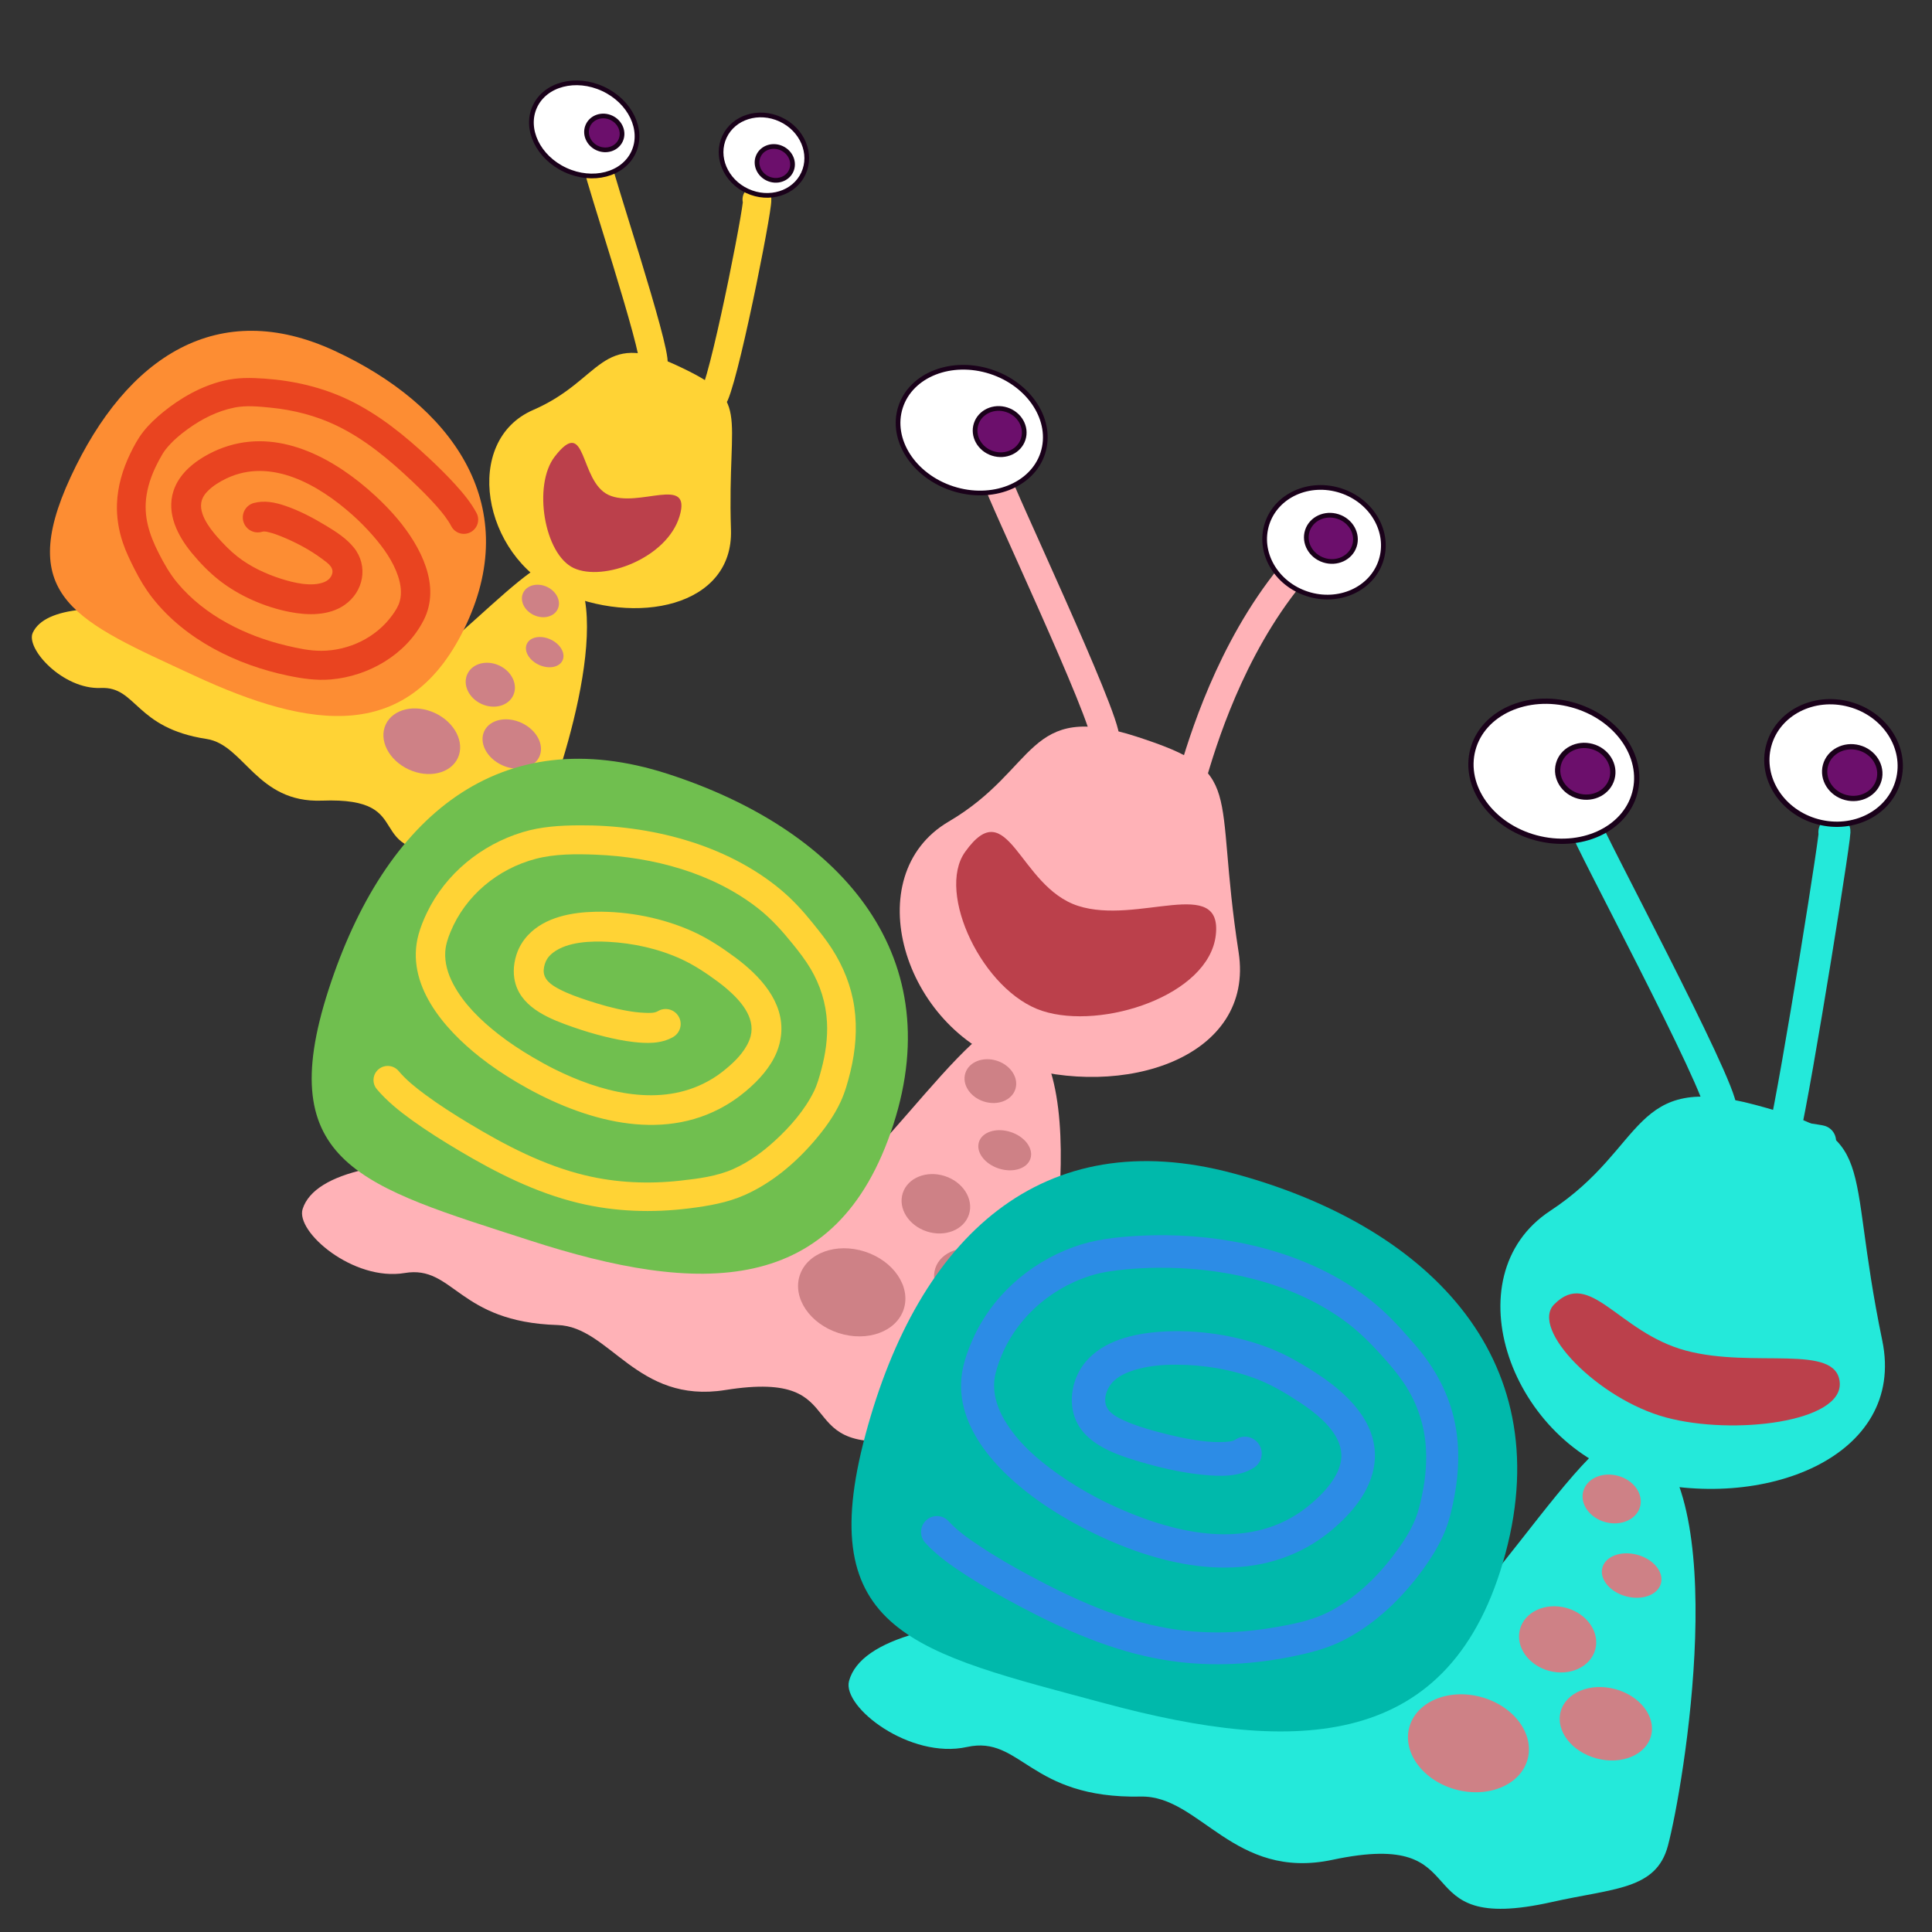
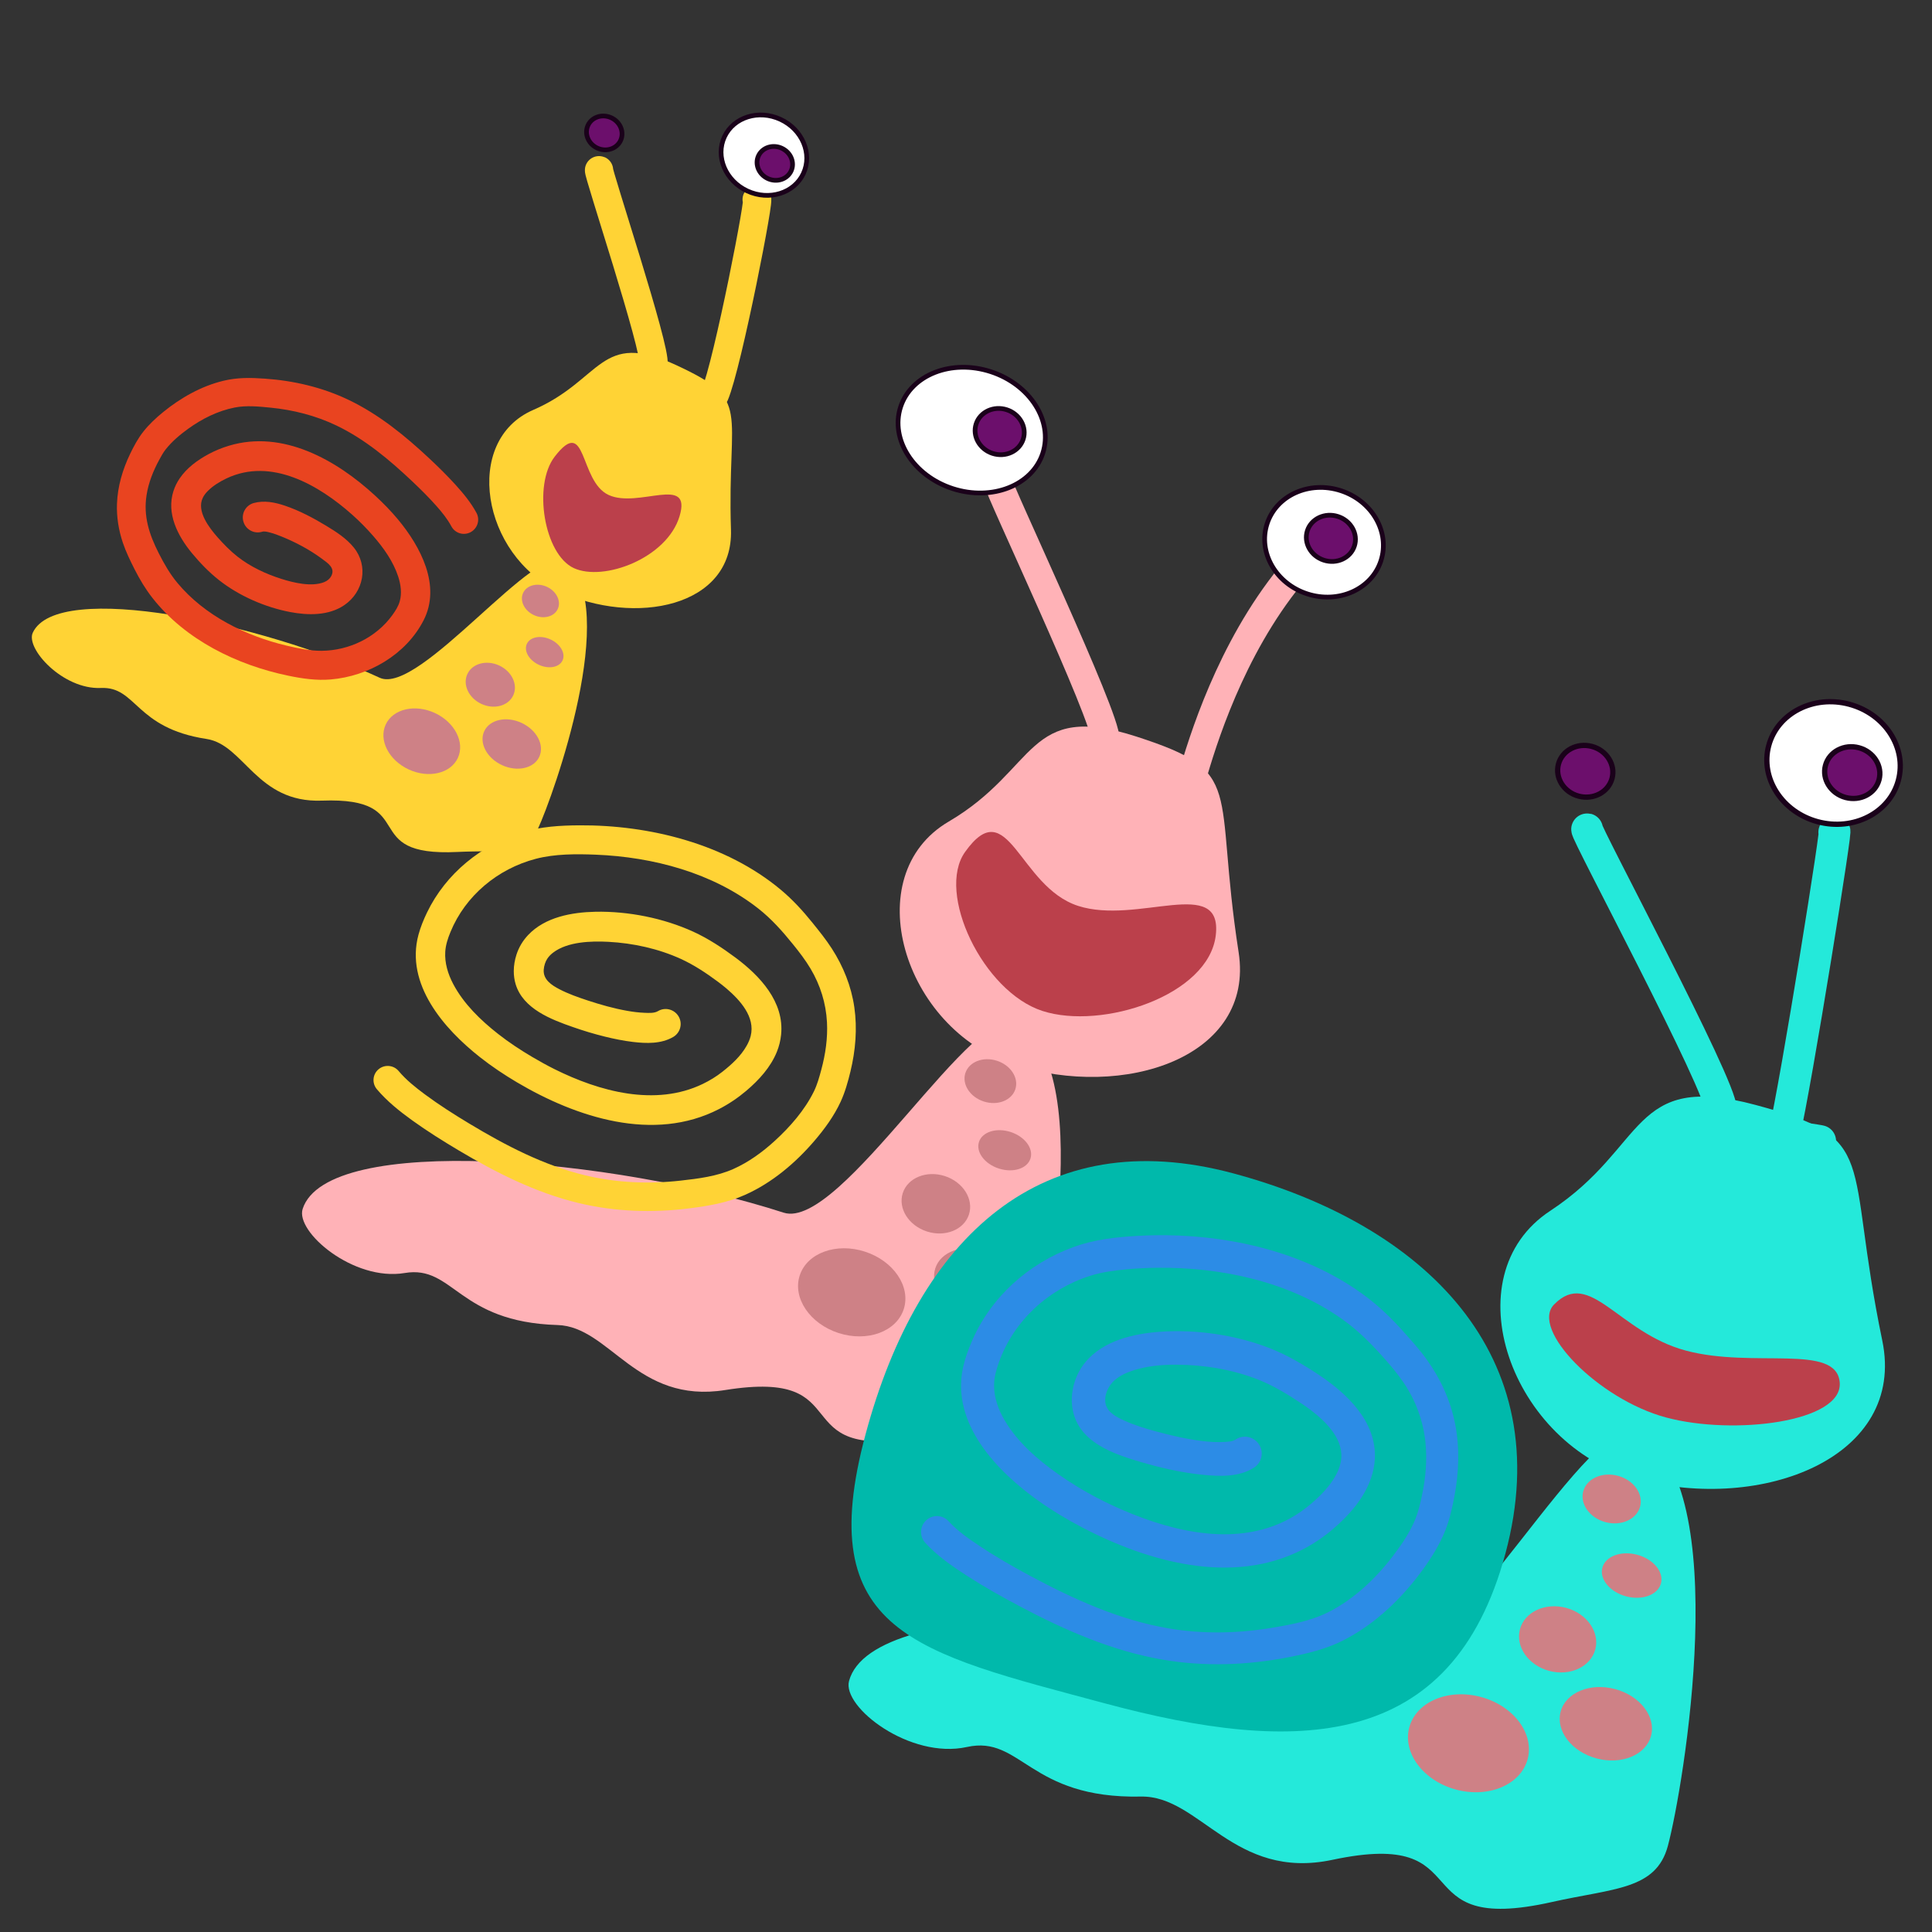
<svg xmlns="http://www.w3.org/2000/svg" height="512.0px" stroke-miterlimit="10" style="fill-rule:nonzero;clip-rule:evenodd;stroke-linecap:round;stroke-linejoin:round;" version="1.1" viewBox="0 0 512 512" width="512.0px" xml:space="preserve">
  <rect x="0" y="0" width="512" height="512" fill="#333333" stroke="none" />
  <defs />
  <g id="Layer-1">
    <path d="M141.296 108.645C159.737 100.643 158.88 87.337 179.182 96.751C199.484 106.166 192.656 107.964 193.715 140.386C194.384 160.867 168.336 166.053 148.034 156.639C127.732 147.224 122.499 116.801 141.296 108.645Z" fill="#ffd335" fill-rule="nonzero" opacity="1" stroke="none" />
    <path d="M8.686 167.675C15.207 153.613 69.486 165.176 100.601 179.604C111.175 184.507 142.61 142.542 150.003 148.752C164.363 160.817 146.839 210.408 142.534 219.691C139.239 226.799 132.102 225.242 121.263 225.777C94.338 227.105 111.907 211.176 85.311 212.176C67.987 212.828 64.739 197.358 54.739 195.832C35.683 192.926 36.302 181.887 26.714 182.318C16.701 182.767 6.73 171.893 8.686 167.675Z" fill="#ffd335" fill-rule="nonzero" opacity="1" stroke="none" />
    <path d="M123.854 178.635C125.157 175.824 128.937 174.807 132.296 176.365C135.655 177.922 137.321 181.464 136.017 184.275C134.713 187.087 130.934 188.103 127.575 186.545C124.216 184.988 122.55 181.446 123.854 178.635Z" fill="#ce8186" fill-rule="nonzero" opacity="1" stroke="none" />
    <path d="M139.624 170.63C140.483 168.776 143.298 168.255 145.91 169.467C148.522 170.678 149.943 173.163 149.084 175.017C148.224 176.87 145.41 177.391 142.797 176.18C140.185 174.968 138.764 172.484 139.624 170.63Z" fill="#ce8186" fill-rule="nonzero" opacity="1" stroke="none" />
    <path d="M138.629 157.135C139.587 155.068 142.42 154.346 144.956 155.522C147.491 156.698 148.77 159.326 147.812 161.393C146.854 163.459 144.021 164.182 141.485 163.006C138.949 161.83 137.671 159.201 138.629 157.135Z" fill="#ce8186" fill-rule="nonzero" opacity="1" stroke="none" />
    <path d="M128.324 193.783C129.757 190.692 134.187 189.702 138.218 191.571C142.249 193.44 144.355 197.461 142.921 200.553C141.488 203.644 137.058 204.634 133.027 202.765C128.996 200.896 126.89 196.875 128.324 193.783Z" fill="#ce8186" fill-rule="nonzero" opacity="1" stroke="none" />
    <path d="M102.218 192.002C104.134 187.871 109.965 186.507 115.244 188.954C120.522 191.402 123.249 196.735 121.333 200.866C119.418 204.997 113.586 206.361 108.307 203.913C103.029 201.466 100.303 196.133 102.218 192.002Z" fill="#ce8186" fill-rule="nonzero" opacity="1" stroke="none" />
    <path d="M172.567 97.053C172.85 97.185 172.987 97.294 173.174 96.553C174.095 92.912 158.118 44.78 158.758 45.087M189.073 104.766C189.176 104.744 189.341 104.798 189.383 104.7C192.836 96.718 201.963 49.751 200.519 52.865" fill="none" opacity="1" stroke="#ffd335" stroke-linecap="round" stroke-linejoin="miter" stroke-width="7.483" />
-     <path d="M18.733 126.384C33.595 94.334 57.877 78.69 88.693 92.98C119.508 107.269 138.5 133.29 123.638 165.34C108.776 197.39 82.281 193.318 51.466 179.028C20.65 164.738 3.871 158.434 18.733 126.384Z" fill="#fd8d33" fill-rule="nonzero" opacity="1" stroke="none" />
    <path d="M146.999 121.017C155.624 109.849 153.402 127.513 161.281 131.167C169.16 134.821 183.435 125.658 180.093 136.799C176.751 147.941 159.937 154.202 152.058 150.549C144.179 146.895 141.187 128.544 146.999 121.017Z" fill="#bb404b" fill-rule="nonzero" opacity="1" stroke="none" />
-     <path d="M141.752 28.234C144.505 22.297 152.589 20.198 159.808 23.546C167.026 26.893 170.646 34.419 167.893 40.356C165.14 46.293 157.057 48.392 149.838 45.045C142.619 41.697 138.999 34.171 141.752 28.234Z" fill="#ffffff" fill-rule="nonzero" opacity="1" stroke="#1a011a" stroke-linecap="butt" stroke-linejoin="miter" stroke-width="1.245" />
    <path d="M191.98 36.27C194.409 31.031 201.064 28.956 206.843 31.636C212.623 34.316 215.338 40.736 212.909 45.975C210.479 51.214 203.825 53.289 198.045 50.609C192.266 47.929 189.55 41.509 191.98 36.27Z" fill="#ffffff" fill-rule="nonzero" opacity="1" stroke="#1a011a" stroke-linecap="butt" stroke-linejoin="miter" stroke-width="1.245" />
    <path d="M155.816 33.22C156.844 31.004 159.613 30.105 162.002 31.213C164.39 32.32 165.494 35.014 164.466 37.231C163.438 39.447 160.669 40.346 158.28 39.238C155.892 38.13 154.789 35.436 155.816 33.22Z" fill="#6c0f6c" fill-rule="nonzero" opacity="1" stroke="#1a011a" stroke-linecap="butt" stroke-linejoin="miter" stroke-width="1.245" />
    <path d="M201.004 41.297C202.032 39.081 204.801 38.182 207.189 39.29C209.578 40.397 210.681 43.092 209.653 45.308C208.626 47.524 205.856 48.423 203.468 47.315C201.08 46.208 199.976 43.513 201.004 41.297Z" fill="#6c0f6c" fill-rule="nonzero" opacity="1" stroke="#1a011a" stroke-linecap="butt" stroke-linejoin="miter" stroke-width="1.245" />
    <g opacity="1">
      <path d="M64.688 100.188C62.861 100.251 61.032 100.468 59.219 100.906C53.344 102.325 47.88 105.422 43.219 109.219C41.312 110.772 39.494 112.471 37.969 114.406C36.556 116.198 35.455 118.262 34.469 120.312C32.487 124.435 31.169 128.913 31 133.5C30.87 137.016 31.441 140.512 32.562 143.844C33.379 146.269 34.504 148.566 35.656 150.844C37.02 153.538 38.539 156.089 40.406 158.469C49.112 169.564 62.783 176.242 76.375 179.062C80.093 179.834 83.853 180.387 87.656 180.062C97.671 179.209 107.576 173.505 112.25 164.406C116.987 155.185 111.416 144.807 105.469 137.656C103.588 135.395 101.537 133.304 99.375 131.312C89.151 121.898 74.961 113.817 60.656 118.125C58.789 118.687 56.999 119.421 55.281 120.344C52.328 121.93 49.493 124.004 47.594 126.812C46.901 127.837 46.349 128.947 45.969 130.125C44.04 136.099 47.109 142.036 50.844 146.562C52.986 149.159 55.438 151.7 58.094 153.781C63.419 157.955 70.252 160.919 76.844 162.188C81.598 163.103 87.126 163.207 91.281 160.344C96.388 156.825 97.685 149.986 93.781 145.125C91.817 142.678 89.065 140.919 86.406 139.312C82.973 137.238 79.368 135.325 75.562 134.031C72.846 133.108 70.039 132.547 67.219 133.312C65.11 133.919 63.893 136.11 64.5 138.219C65.107 140.328 67.297 141.544 69.406 140.938C70.07 140.705 70.878 140.96 71.531 141.125C72.589 141.392 73.615 141.777 74.625 142.188C78.326 143.692 82.032 145.65 85.25 148.031C86.921 149.268 88.997 150.57 87.719 152.781C87.533 153.102 87.287 153.39 87 153.625C86.663 153.901 86.279 154.123 85.875 154.281C82.538 155.591 77.79 154.428 74.562 153.406C70.466 152.109 66.373 150.195 62.969 147.531C61.034 146.018 59.244 144.182 57.625 142.344C55.451 139.876 52.008 135.456 53.75 131.906C54.082 131.231 54.533 130.657 55.062 130.125C56.448 128.733 58.209 127.655 59.969 126.812C71.844 121.124 84.543 128.571 93.344 136.406C95.29 138.139 97.129 140.006 98.844 141.969C101.62 145.145 104.213 148.767 105.531 152.812C106.209 154.892 106.54 157.202 105.938 159.344C105.551 160.719 104.769 161.917 103.938 163.062C99.645 168.977 92.488 172.415 85.219 172.469C82.11 172.492 78.948 171.807 75.938 171.094C65.113 168.528 54.255 163.164 47.031 154.5C45.011 152.077 43.486 149.395 42.062 146.594C39.537 141.624 37.959 136.784 38.844 131.188C39.362 127.911 40.608 124.778 42.188 121.875C42.706 120.922 43.231 119.947 43.906 119.094C45.576 116.982 47.7 115.193 49.875 113.625C53.568 110.963 57.703 108.892 62.188 108C65.268 107.387 68.595 107.726 71.688 108.031C77.726 108.627 83.641 110.127 89.125 112.75C96.693 116.37 103.194 121.836 109.25 127.562C111.485 129.676 113.681 131.85 115.719 134.156C117.179 135.809 118.584 137.547 119.625 139.5C120.606 141.332 122.887 142.012 124.719 141.031C126.55 140.05 127.262 137.769 126.281 135.938C124.796 133.174 122.788 130.754 120.688 128.438C118.497 126.022 116.162 123.728 113.781 121.5C107.331 115.464 100.39 109.805 92.375 105.969C85.419 102.64 77.86 100.879 70.188 100.344C68.337 100.215 66.513 100.124 64.688 100.188Z" fill="#e94420" stroke="none" />
    </g>
  </g>
  <g id="Layer-3">
    <path d="M251.409 217.731C275.251 203.74 271.868 185.719 301.147 195.193C330.427 204.667 321.406 208.258 328.245 252.34C332.565 280.186 297.871 291.598 268.591 282.125C239.311 272.651 227.106 231.992 251.409 217.731Z" fill="#ffb2b7" fill-rule="nonzero" opacity="1" stroke="none" />
    <path d="M80.208 320.371C86.77 300.09 162.788 306.845 207.662 321.365C222.912 326.299 258.842 263.783 269.967 271.032C291.576 285.112 275.905 355.722 271.573 369.11C268.256 379.361 258.255 378.424 243.548 380.957C207.015 387.249 228.348 362.582 192.209 368.372C168.67 372.143 161.661 351.566 147.757 351.147C121.261 350.349 120.27 335.178 107.253 337.361C93.659 339.64 78.239 326.454 80.208 320.371Z" fill="#ffb2b7" fill-rule="nonzero" opacity="1" stroke="none" />
    <path d="M239.243 316.174C240.554 312.119 245.545 310.103 250.389 311.67C255.233 313.238 258.097 317.795 256.785 321.85C255.473 325.904 250.482 327.92 245.638 326.353C240.794 324.786 237.931 320.228 239.243 316.174Z" fill="#ce8186" fill-rule="nonzero" opacity="1" stroke="none" />
    <path d="M259.438 302.623C260.303 299.949 264.058 298.77 267.826 299.989C271.593 301.209 273.946 304.364 273.081 307.037C272.216 309.711 268.461 310.89 264.693 309.671C260.926 308.452 258.573 305.296 259.438 302.623Z" fill="#ce8186" fill-rule="nonzero" opacity="1" stroke="none" />
    <path d="M255.835 284.366C256.799 281.386 260.546 279.929 264.203 281.112C267.86 282.296 270.043 285.671 269.079 288.652C268.114 291.632 264.368 293.089 260.711 291.906C257.053 290.722 254.87 287.347 255.835 284.366Z" fill="#ce8186" fill-rule="nonzero" opacity="1" stroke="none" />
    <path d="M247.864 336.109C249.307 331.651 255.189 329.562 261.003 331.443C266.816 333.324 270.36 338.463 268.917 342.921C267.475 347.379 261.592 349.468 255.779 347.587C249.965 345.706 246.422 340.567 247.864 336.109Z" fill="#ce8186" fill-rule="nonzero" opacity="1" stroke="none" />
    <path d="M211.932 338.02C213.86 332.062 221.594 329.23 229.206 331.693C236.819 334.156 241.428 340.982 239.5 346.94C237.572 352.897 229.838 355.73 222.226 353.267C214.613 350.803 210.004 343.977 211.932 338.02Z" fill="#ce8186" fill-rule="nonzero" opacity="1" stroke="none" />
    <path d="M292.167 196.706C292.575 196.838 292.781 196.964 292.914 195.921C293.564 190.798 263.748 127.752 264.672 128.065M315.982 204.488C316.12 204.441 316.354 204.487 316.395 204.347C319.781 192.876 328.032 167.842 345.172 148.844" fill="none" opacity="1" stroke="#ffb2b7" stroke-linecap="round" stroke-linejoin="miter" stroke-width="7.483" />
-     <path d="M87.054 262.335C102.01 216.112 132.553 190.718 176.996 205.098C221.439 219.478 251.692 251.838 236.736 298.061C221.78 344.283 184.936 343.132 140.493 328.752C96.051 314.372 72.098 308.558 87.054 262.335Z" fill="#70bf4f" fill-rule="nonzero" opacity="1" stroke="none" />
    <path d="M255.759 225.771C267.24 209.675 269.926 234.962 285.704 240.067C301.481 245.172 324.043 231.858 322.195 247.837C320.347 263.816 292.042 273.02 276.265 267.915C260.487 262.809 248.021 236.619 255.759 225.771Z" fill="#bb404b" fill-rule="nonzero" opacity="1" stroke="none" />
    <path d="M238.655 107.889C241.426 99.327 252.111 95.117 262.522 98.485C272.933 101.854 279.126 111.526 276.356 120.088C273.586 128.65 262.9 132.86 252.489 129.492C242.079 126.123 235.885 116.451 238.655 107.889Z" fill="#ffffff" fill-rule="nonzero" opacity="1" stroke="#1a011a" stroke-linecap="butt" stroke-linejoin="miter" stroke-width="1.245" />
    <path d="M335.784 138.822C338.229 131.266 346.968 127.327 355.303 130.024C363.638 132.721 368.413 141.033 365.968 148.589C363.523 156.144 354.785 160.083 346.449 157.387C338.114 154.69 333.339 146.378 335.784 138.822Z" fill="#ffffff" fill-rule="nonzero" opacity="1" stroke="#1a011a" stroke-linecap="butt" stroke-linejoin="miter" stroke-width="1.245" />
    <path d="M258.683 112.355C259.717 109.159 263.348 107.472 266.793 108.586C270.237 109.701 272.192 113.195 271.157 116.391C270.123 119.587 266.492 121.275 263.048 120.16C259.603 119.046 257.649 115.551 258.683 112.355Z" fill="#6c0f6c" fill-rule="nonzero" opacity="1" stroke="#1a011a" stroke-linecap="butt" stroke-linejoin="miter" stroke-width="1.245" />
    <path d="M346.462 140.648C347.496 137.452 351.127 135.764 354.571 136.879C358.016 137.994 359.97 141.488 358.936 144.684C357.902 147.88 354.271 149.568 350.826 148.453C347.382 147.339 345.428 143.844 346.462 140.648Z" fill="#6c0f6c" fill-rule="nonzero" opacity="1" stroke="#1a011a" stroke-linecap="butt" stroke-linejoin="miter" stroke-width="1.245" />
    <g opacity="1">
      <path d="M153.531 218.719C148.455 218.751 143.382 219.047 138.5 220.531C127.565 223.856 118.132 231.508 113.156 241.844C112.257 243.711 111.449 245.685 110.906 247.688C107.347 260.81 117.646 272.642 127.188 280.156C130.316 282.62 133.606 284.818 137.031 286.844C152.717 296.121 173.236 302.853 190.562 293.906C193.146 292.572 195.564 290.943 197.781 289.062C201.11 286.24 204.217 282.845 205.875 278.75C206.461 277.303 206.84 275.772 207 274.219C207.897 265.481 201.352 258.568 194.875 253.75C191.428 251.186 187.639 248.695 183.719 246.906C175.81 243.298 166.462 241.447 157.781 241.625C151.534 241.753 144.455 243.037 139.969 247.781C138.567 249.263 137.504 251.027 136.875 252.969C136.422 254.366 136.163 255.843 136.156 257.312C136.151 258.502 136.309 259.706 136.656 260.844C138.644 267.362 146.073 270.187 151.938 272.219C153.27 272.681 154.617 273.127 155.969 273.531C157.415 273.963 158.847 274.358 160.312 274.719C162.752 275.319 165.253 275.829 167.75 276.125C171.327 276.549 175.192 276.669 178.406 274.812C180.298 273.701 180.955 271.267 179.844 269.375C178.732 267.483 176.298 266.826 174.406 267.938C173.414 268.548 171.971 268.447 170.875 268.406C169.306 268.348 167.732 268.15 166.188 267.875C162.634 267.242 159.144 266.257 155.719 265.125C153.185 264.288 150.624 263.39 148.25 262.156C146.166 261.074 143.9 259.6 144.094 256.969C144.133 256.437 144.242 255.913 144.406 255.406C144.565 254.919 144.778 254.458 145.062 254.031C145.463 253.432 145.992 252.906 146.562 252.469C150.4 249.53 156.647 249.351 161.25 249.594C167.785 249.939 174.468 251.404 180.438 254.125C183.853 255.681 187.156 257.865 190.156 260.094C190.984 260.709 191.78 261.328 192.562 262C196.09 265.026 200.211 269.496 198.938 274.562C198.712 275.46 198.327 276.319 197.875 277.125C196.328 279.883 193.885 282.101 191.438 284.031C189.841 285.29 188.079 286.366 186.25 287.25C173.656 293.337 158.815 289.238 146.969 283.344C144.945 282.337 142.978 281.243 141.031 280.094C137.902 278.247 134.859 276.245 132 274C127.355 270.353 122.874 266.029 120.094 260.75C118.713 258.128 117.806 255.179 118 252.188C118.118 250.375 118.69 248.67 119.375 247C123.339 237.336 131.928 230.23 142 227.594C147.054 226.271 152.717 226.29 157.906 226.5C173.055 227.112 188.892 231.288 200.969 240.781C204.464 243.529 207.341 246.775 210.125 250.219C211.806 252.298 213.445 254.416 214.812 256.719C217.379 261.041 218.89 265.845 219.156 270.875C219.381 275.127 218.761 279.369 217.656 283.469C217.127 285.431 216.587 287.419 215.688 289.25C213.241 294.227 209.35 298.664 205.281 302.375C202.029 305.342 198.407 307.977 194.375 309.781C189.993 311.742 185.105 312.346 180.375 312.875C171.917 313.822 163.35 313.464 155.062 311.469C144.084 308.825 133.958 303.542 124.344 297.75C120.351 295.345 116.404 292.837 112.656 290.062C110.13 288.192 107.657 286.224 105.625 283.812C104.284 282.226 101.899 282.034 100.312 283.375C98.725 284.716 98.534 287.069 99.875 288.656C102.588 291.86 105.887 294.493 109.281 296.938C113.203 299.762 117.319 302.339 121.469 304.812C131.445 310.759 141.961 316.077 153.312 318.812C162.948 321.134 172.904 321.46 182.719 320.219C187.754 319.582 192.775 318.739 197.438 316.656C204.597 313.459 210.811 308.205 215.875 302.281C218.553 299.148 221.049 295.726 222.781 291.969C223.954 289.425 224.716 286.683 225.375 283.969C226.722 278.417 227.225 272.61 226.406 266.938C225.601 261.358 223.488 256.101 220.438 251.375C218.88 248.962 217.082 246.732 215.281 244.5C212.734 241.341 210.028 238.386 206.906 235.781C192.37 223.652 172.173 218.602 153.531 218.719Z" fill="#ffd335" stroke="none" />
    </g>
  </g>
  <g id="Layer-2">
    <path d="M410.842 320.872C436.739 303.858 431.929 283.875 465.245 292.821C498.561 301.766 488.666 306.298 498.822 355.261C505.237 386.189 467.045 400.933 433.729 391.987C400.413 383.042 384.443 338.216 410.842 320.872Z" fill="#24e9da" fill-rule="nonzero" opacity="1" stroke="none" />
    <path d="M225.002 445.487C231.198 422.411 316.684 425.662 367.744 439.372C385.096 444.031 421.775 372.007 434.64 379.491C459.629 394.028 446.09 473.965 441.999 489.199C438.868 500.862 427.618 500.38 411.297 504.05C370.755 513.166 393.239 484.341 353.11 492.872C326.971 498.429 317.959 475.79 302.369 476.11C272.662 476.719 270.691 459.791 256.243 462.973C241.153 466.296 223.144 452.409 225.002 445.487Z" fill="#24e9da" fill-rule="nonzero" opacity="1" stroke="none" />
    <path d="M402.804 431.769C404.042 427.156 409.515 424.616 415.027 426.096C420.539 427.576 424.003 432.516 422.764 437.129C421.525 441.742 416.053 444.282 410.541 442.802C405.029 441.323 401.565 436.383 402.804 431.769Z" fill="#ce8186" fill-rule="nonzero" opacity="1" stroke="none" />
    <path d="M424.644 415.454C425.46 412.412 429.598 410.879 433.885 412.03C438.172 413.181 440.985 416.58 440.168 419.622C439.351 422.664 435.214 424.197 430.927 423.046C426.64 421.895 423.827 418.496 424.644 415.454Z" fill="#ce8186" fill-rule="nonzero" opacity="1" stroke="none" />
    <path d="M419.575 395.22C420.486 391.829 424.597 389.985 428.759 391.103C432.92 392.22 435.555 395.875 434.644 399.266C433.734 402.658 429.622 404.501 425.461 403.384C421.3 402.266 418.664 398.611 419.575 395.22Z" fill="#ce8186" fill-rule="nonzero" opacity="1" stroke="none" />
    <path d="M413.586 453.598C414.948 448.525 421.415 445.853 428.03 447.629C434.645 449.405 438.903 454.957 437.541 460.03C436.179 465.103 429.712 467.775 423.097 465.999C416.482 464.223 412.224 458.67 413.586 453.598Z" fill="#ce8186" fill-rule="nonzero" opacity="1" stroke="none" />
    <path d="M373.468 457.775C375.289 450.996 383.786 447.386 392.448 449.712C401.11 452.038 406.657 459.419 404.837 466.197C403.016 472.976 394.519 476.586 385.857 474.26C377.195 471.934 371.648 464.553 373.468 457.775Z" fill="#ce8186" fill-rule="nonzero" opacity="1" stroke="none" />
    <path d="M455.278 295.024C455.742 295.149 455.98 295.278 456.069 294.103C456.507 288.33 419.552 219.442 420.605 219.74M482.38 302.386C482.532 302.325 472.734 300.927 472.773 300.768C475.912 287.735 487.453 215.433 486.081 220.543" fill="none" opacity="1" stroke="#24e9da" stroke-linecap="round" stroke-linejoin="miter" stroke-width="8.388" />
    <path d="M229.375 380.127C243.497 327.533 276.25 297.372 326.82 310.95C377.389 324.528 413.092 359.04 398.97 411.634C384.848 464.228 343.536 465.029 292.967 451.451C242.398 437.873 215.253 432.722 229.375 380.127Z" fill="#00b9ab" fill-rule="nonzero" opacity="1" stroke="none" />
    <path d="M411.853 345.694C421.386 335.988 428.794 353.096 446.746 357.916C464.699 362.737 486.697 355.88 487.548 366.372C488.399 376.864 459.466 380.464 441.513 375.644C423.561 370.823 405.427 352.236 411.853 345.694Z" fill="#bb404b" fill-rule="nonzero" opacity="1" stroke="none" />
-     <path d="M390.335 198.628C392.951 188.886 404.674 183.566 416.52 186.747C428.366 189.928 435.848 200.404 433.232 210.146C430.616 219.889 418.893 225.208 407.047 222.028C395.201 218.847 387.719 208.371 390.335 198.628Z" fill="#ffffff" fill-rule="nonzero" opacity="1" stroke="#1a011a" stroke-linecap="butt" stroke-linejoin="miter" stroke-width="1.396" />
    <path d="M468.736 197.59C471.045 188.992 480.605 184.087 490.089 186.634C499.573 189.18 505.39 198.214 503.082 206.812C500.773 215.409 491.213 220.315 481.729 217.768C472.245 215.221 466.428 206.187 468.736 197.59Z" fill="#ffffff" fill-rule="nonzero" opacity="1" stroke="#1a011a" stroke-linecap="butt" stroke-linejoin="miter" stroke-width="1.396" />
    <path d="M413.009 202.492C413.986 198.855 417.955 196.76 421.874 197.813C425.794 198.865 428.179 202.667 427.203 206.303C426.226 209.94 422.258 212.035 418.338 210.982C414.418 209.93 412.033 206.129 413.009 202.492Z" fill="#6c0f6c" fill-rule="nonzero" opacity="1" stroke="#1a011a" stroke-linecap="butt" stroke-linejoin="miter" stroke-width="1.396" />
    <path d="M483.768 202.846C484.744 199.209 488.713 197.114 492.633 198.167C496.552 199.219 498.938 203.02 497.961 206.657C496.985 210.294 493.016 212.389 489.096 211.336C485.177 210.284 482.791 206.482 483.768 202.846Z" fill="#6c0f6c" fill-rule="nonzero" opacity="1" stroke="#1a011a" stroke-linecap="butt" stroke-linejoin="miter" stroke-width="1.396" />
    <g opacity="1">
      <path d="M309.219 327.344C306.563 327.309 303.92 327.383 301.312 327.531C295.619 327.855 289.983 328.496 284.594 330.438C272.536 334.782 262.426 343.856 257.438 355.719C256.537 357.86 255.713 360.102 255.219 362.375C251.979 377.268 264.204 389.942 275.312 397.812C278.952 400.391 282.769 402.679 286.719 404.75C304.151 413.889 326.496 420.215 345.094 410.688C348.015 409.191 350.753 407.348 353.25 405.219C357.482 401.61 361.467 397.121 363.312 391.781C363.884 390.127 364.253 388.406 364.344 386.656C364.853 376.824 357.118 369.433 349.594 364.406C345.59 361.732 341.209 359.155 336.719 357.375C327.661 353.784 317.082 352.246 307.375 352.938C300.389 353.435 292.535 355.247 287.781 360.812C284.194 365.012 282.874 371.403 285.188 376.531C286.192 378.758 287.856 380.594 289.812 382.031C293.354 384.633 297.704 386.066 301.875 387.312C307.403 388.965 313.095 390.274 318.844 390.844C323.328 391.288 328.433 391.458 332.375 388.906C334.43 387.554 334.977 384.805 333.625 382.75C332.273 380.695 329.524 380.117 327.469 381.469C326.671 382.017 325.558 382.061 324.625 382.125C322.515 382.269 320.374 382.108 318.281 381.844C314.259 381.336 310.284 380.406 306.375 379.344C303.493 378.561 300.596 377.681 297.875 376.438C296.386 375.757 294.73 374.934 293.719 373.594C291.878 371.156 293.373 367.473 295.438 365.719C296.891 364.484 298.665 363.695 300.469 363.125C304.072 361.987 307.926 361.648 311.688 361.656C319.023 361.672 326.631 362.918 333.469 365.625C337.38 367.174 341.171 369.456 344.656 371.781C345.618 372.423 346.586 373.074 347.5 373.781C351.621 376.969 356.451 381.725 355.312 387.469C355.081 388.635 354.653 389.767 354.094 390.812C352.506 393.78 350.038 396.3 347.5 398.469C345.749 399.965 343.865 401.3 341.844 402.406C328.038 409.963 311.309 406.111 297.656 400.219C295.335 399.217 293.021 398.14 290.781 396.969C287.175 395.083 283.699 392.974 280.375 390.625C274.968 386.805 269.693 382.221 266.281 376.469C264.587 373.612 263.39 370.36 263.438 367C263.466 364.964 264.015 363.033 264.688 361.125C268.579 350.076 277.809 341.611 288.938 338.094C292.107 337.092 295.353 336.676 298.656 336.375C301.314 336.133 303.988 335.996 306.656 335.969C323.65 335.794 341.597 339.62 355.656 349.562C359.766 352.469 363.127 355.831 366.469 359.562C368.471 361.798 370.425 364.094 372.094 366.594C375.218 371.273 377.168 376.582 377.75 382.188C378.243 386.934 377.817 391.754 376.812 396.406C376.372 398.445 375.903 400.526 375.125 402.469C373.688 406.056 371.454 409.321 369.125 412.375C364.609 418.297 358.862 423.755 352.188 427.156C347.393 429.599 341.985 430.577 336.719 431.438C327.764 432.902 318.615 433.056 309.656 431.531C296.708 429.328 284.626 423.845 273.125 417.688C268.519 415.221 263.978 412.612 259.625 409.719C256.72 407.787 253.769 405.748 251.406 403.156C249.836 401.436 247.189 401.305 245.469 402.875C243.749 404.445 243.617 407.124 245.188 408.844C248.366 412.32 252.314 415.051 256.25 417.594C260.801 420.534 265.526 423.185 270.312 425.719C282.274 432.051 294.829 437.557 308.25 439.844C319.262 441.72 330.494 441.311 341.438 439.188C346.483 438.208 351.427 437.03 356.031 434.688C364.463 430.398 371.613 423.49 377.125 415.875C379.427 412.694 381.534 409.282 383 405.625C384.168 402.711 384.854 399.575 385.438 396.5C386.631 390.208 386.863 383.679 385.625 377.375C384.408 371.176 381.775 365.395 378.094 360.281C376.213 357.669 374.048 355.272 371.906 352.875C368.875 349.483 365.674 346.364 362.031 343.625C347.191 332.465 327.81 327.589 309.219 327.344Z" fill="#2c8ce6" stroke="none" />
    </g>
  </g>
</svg>